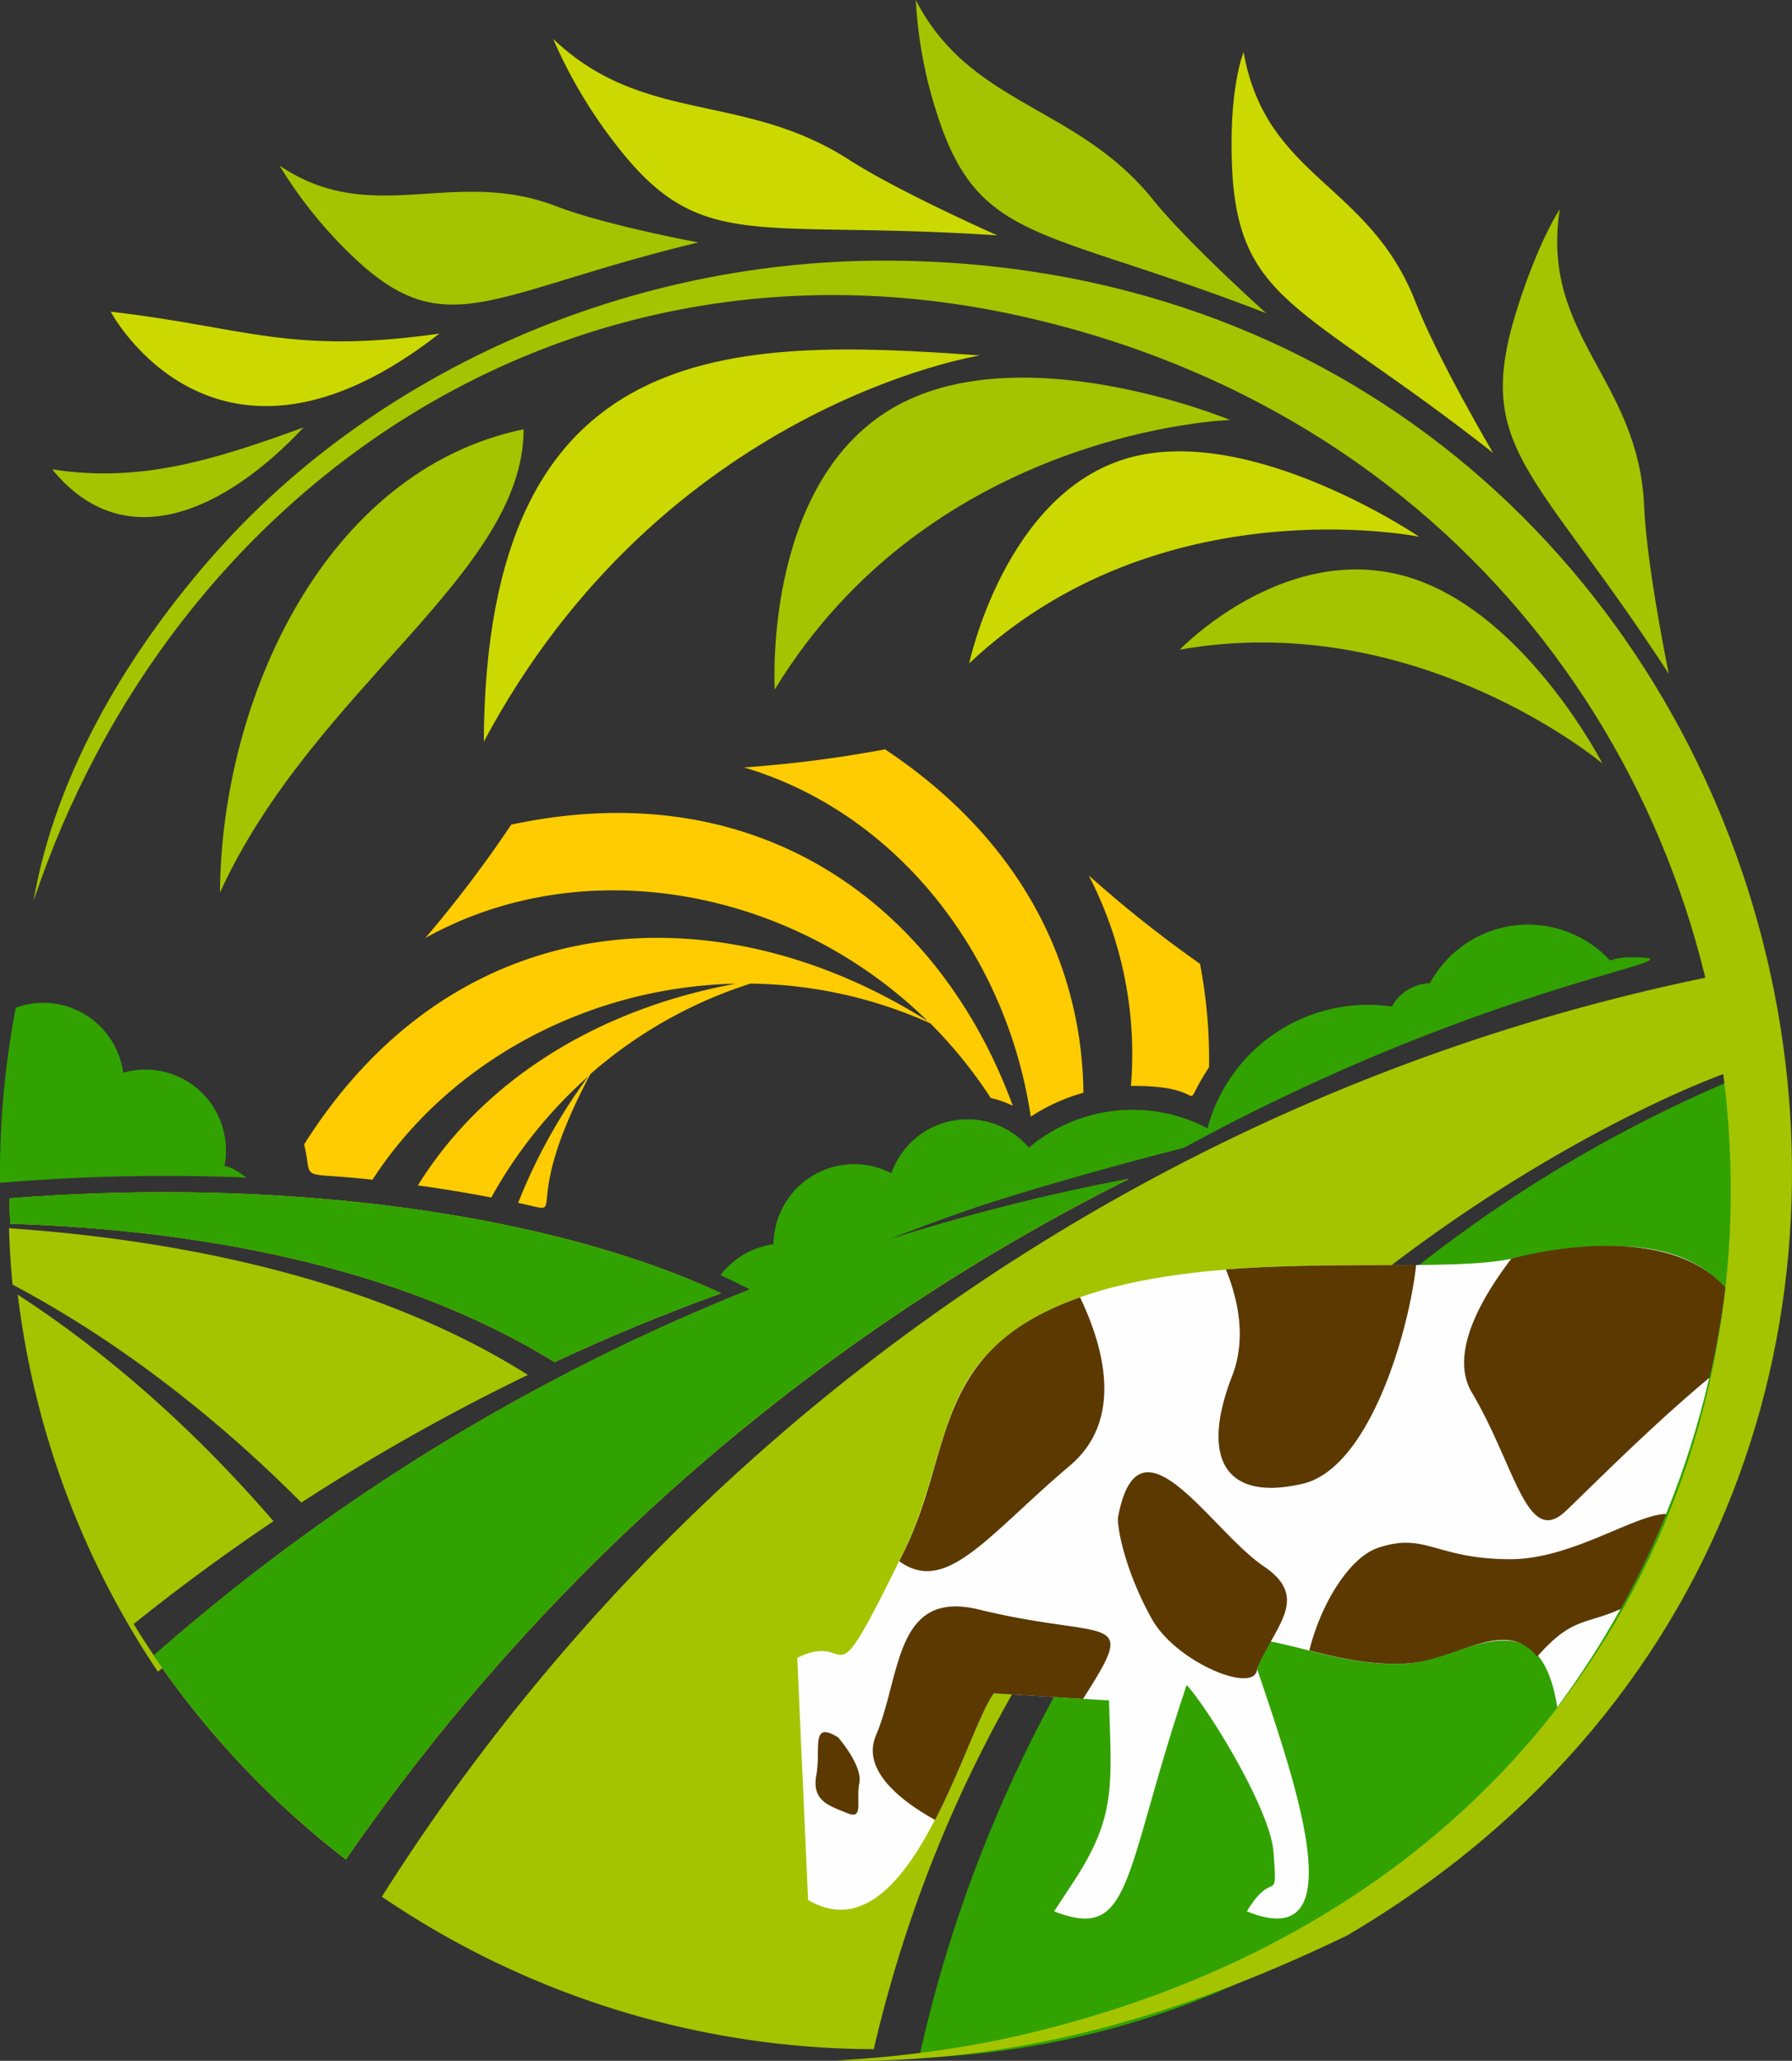
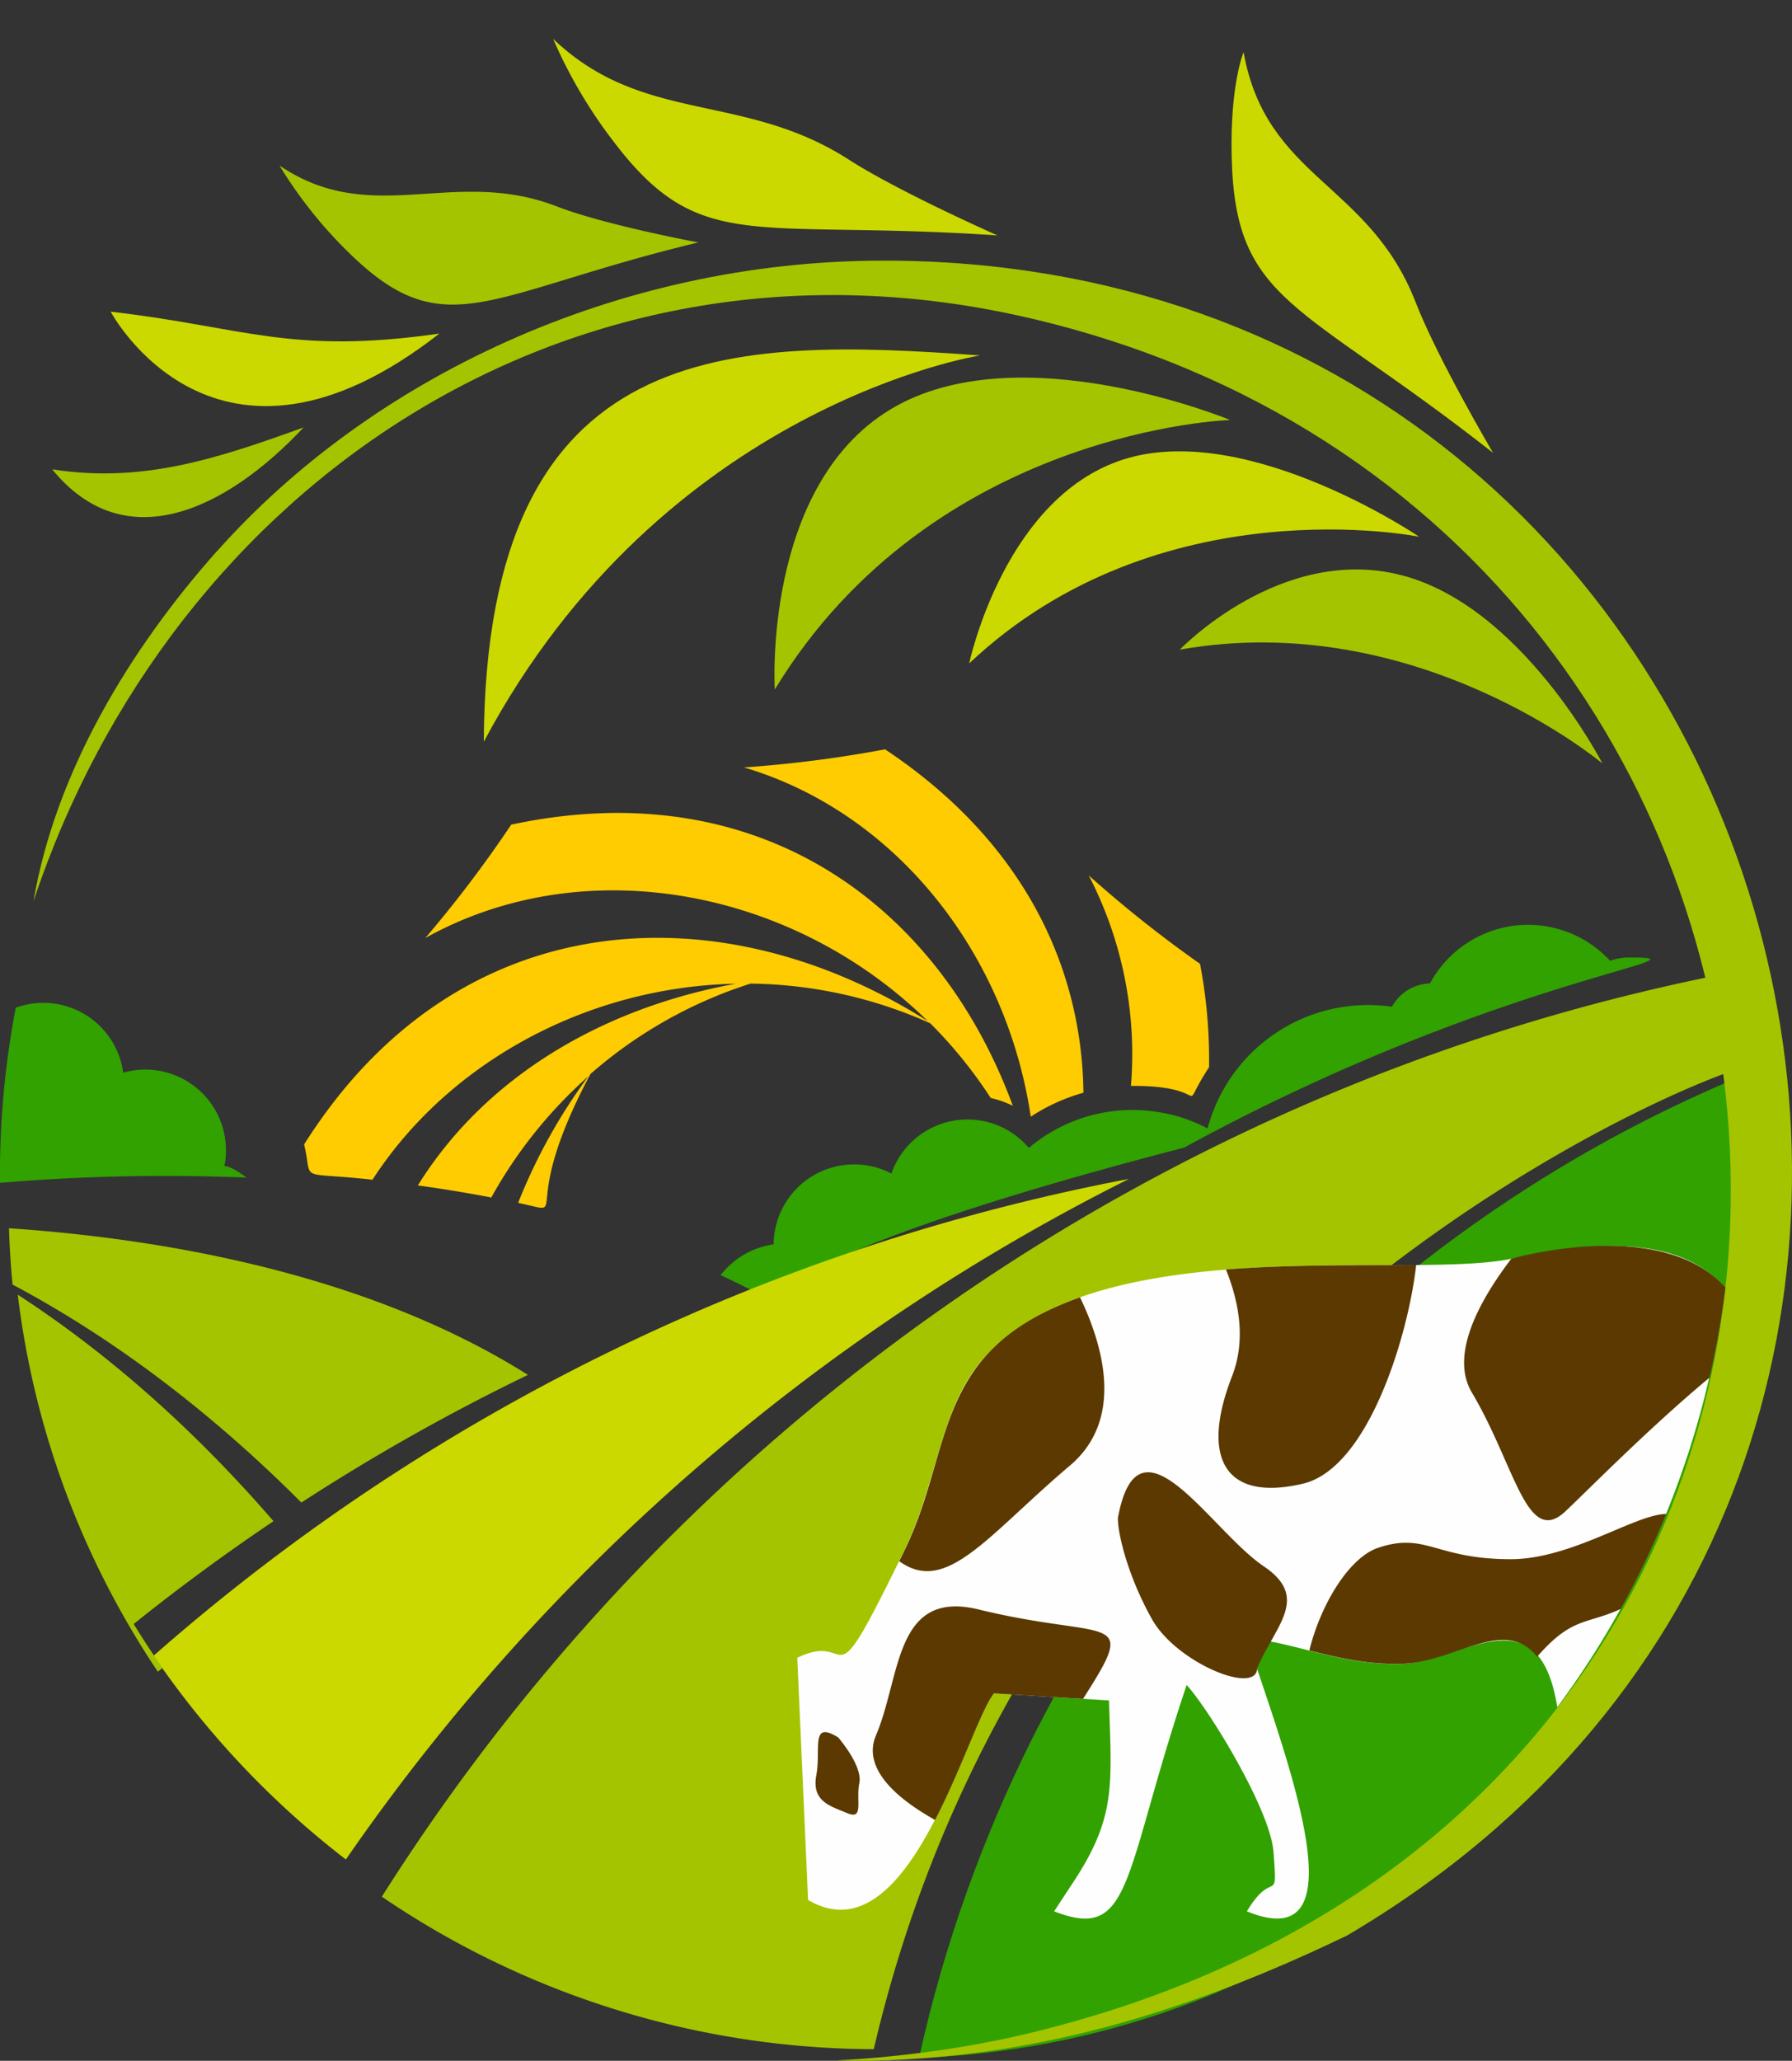
<svg xmlns="http://www.w3.org/2000/svg" id="Farm_logos" data-name="Farm logos" viewBox="0 0 396.56 455.84">
  <rect x="0" y="0" width="396.56" height="455.84" fill="#333333" stroke="none" />
  <defs>
    <style>.cls-1,.cls-5{fill:#cbd900;}.cls-2,.cls-3{fill:#a4c400;}.cls-10,.cls-3,.cls-4,.cls-5,.cls-6,.cls-9{fill-rule:evenodd;}.cls-4{fill:#31a200;}.cls-6{fill:#fff;}.cls-7{fill:#7cca00;}.cls-8{fill:#fecc00;}.cls-9{fill:#fefefe;}.cls-10{fill:#5b3901;}</style>
  </defs>
  <path class="cls-1" d="M513.46,1491.09c-42.93-33.72-57.1-32.95-57.83-65.61-.36-16,2.64-23,2.64-23,5,28,27.77,28.81,38.06,55.28,4.86,12.51,17.13,33.32,17.13,33.32" transform="translate(-183.07 -1390.93)" />
-   <path class="cls-2" d="M463.35,1460.24c-49.58-19.25-63.64-15.28-72.88-44a98.36,98.36,0,0,1-4.74-25.28c12.1,23.45,35.62,23.21,52.43,44.06,7.94,9.85,25.19,25.25,25.19,25.25" transform="translate(-183.07 -1390.93)" />
  <path class="cls-3" d="M562.37,1606.81c-123.51,25-229.35,100.13-294.8,203.66a194.48,194.48,0,0,0,108.86,33.73c41.24-176.85,219.49-227.41,189.78-215.61a195.47,195.47,0,0,0-3.84-21.78" transform="translate(-183.07 -1390.93)" />
  <path class="cls-4" d="M440.82,1637.16a35.28,35.28,0,0,1,9.48,3.38,36.75,36.75,0,0,1,40.79-26.92,10,10,0,0,1,8.43-5.17,24.67,24.67,0,0,1,39.85-5,12.47,12.47,0,0,1,4.24-.73c20.47,0-29.66,4.5-98.5,42.06C329,1674.89,365.32,1683.32,342.54,1673a17.92,17.92,0,0,1,11.73-6.82,17.82,17.82,0,0,1,26.06-15.67,17.83,17.83,0,0,1,30.42-5.67,35.51,35.51,0,0,1,30.07-7.66" transform="translate(-183.07 -1390.93)" />
-   <path class="cls-2" d="M552.38,1540c-29.76-45.77-43.42-49.61-33.57-80.77,4.83-15.25,9.42-22,9.42-22-4.31,28.13,17.49,37.38,18.68,65.75.58,13.41,5.47,37.07,5.47,37.07" transform="translate(-183.07 -1390.93)" />
  <path class="cls-1" d="M403.79,1443c-54.15-3.62-65.68,4.4-84.72-20.48a107.14,107.14,0,0,1-13.6-23c19.9,19,42,11.66,65.41,26.7,11.06,7.12,32.91,16.78,32.91,16.78" transform="translate(-183.07 -1390.93)" />
  <path class="cls-2" d="M337.59,1444.56c-46.52,11.19-55.85,23-76.86,2.71a98.28,98.28,0,0,1-15.81-19.72c20.55,13.88,38.38.2,61.26,9,10.82,4.19,31.41,8,31.41,8" transform="translate(-183.07 -1390.93)" />
-   <path class="cls-3" d="M231.75,1588.35c.26-42.3,22.93-93.28,67.19-102.47,0,32.07-46.49,57.27-67.19,102.47" transform="translate(-183.07 -1390.93)" />
  <path class="cls-3" d="M354.52,1543.45s-2.74-44.82,25.56-61.94,75.2,2.32,75.2,2.32-65.69,2-100.76,59.62" transform="translate(-183.07 -1390.93)" />
  <path class="cls-5" d="M290.13,1555c.46-90.34,55-89.37,109.82-85.45,0,0-70.06,10.91-109.82,85.45" transform="translate(-183.07 -1390.93)" />
  <path class="cls-5" d="M397.56,1537.64s7.91-37.66,35.19-45.4,64.38,17.42,64.38,17.42-57.5-11.69-99.57,28" transform="translate(-183.07 -1390.93)" />
  <path class="cls-3" d="M444.16,1534.62s22.34-23.32,49-16.47,44.52,41.66,44.52,41.66-41-34.45-93.48-25.19" transform="translate(-183.07 -1390.93)" />
  <path class="cls-5" d="M432.91,1651.7a455.69,455.69,0,0,0-215.84,105.46,196.69,196.69,0,0,0,42.54,45.08,461.6,461.6,0,0,1,173.3-150.54" transform="translate(-183.07 -1390.93)" />
  <path class="cls-4" d="M568.37,1629c-88.85,36.81-159.71,116.64-181.93,217.14,114.5-4.55,195.67-107.28,181.93-217.14" transform="translate(-183.07 -1390.93)" />
  <path class="cls-4" d="M237.61,1651.41c-6.66-5.06-4.54.27-4.54-6.08a17.83,17.83,0,0,0-22.74-17.12,17.83,17.83,0,0,0-23.77-14.38,195,195,0,0,0-3.49,38.74,437,437,0,0,1,54.54-1.16" transform="translate(-183.07 -1390.93)" />
  <path class="cls-6" d="M248.39,1486.7c-17.44,6.49-34.13,11.24-52.51,8.77,0,0,20.17,25.61,52.51-8.77" transform="translate(-183.07 -1390.93)" />
  <path class="cls-7" d="M216.36,1496c9.31-.94,24.57-6.13,30.11-8.09-27.18,27.62-45.21,12.42-49.3,8.18a102,102,0,0,0,19.19-.09" transform="translate(-183.07 -1390.93)" />
  <path class="cls-2" d="M194.62,1494.74c16.1,19.77,38.51,9,55.64-9.27C231.15,1492.4,214.45,1497.88,194.62,1494.74Z" transform="translate(-183.07 -1390.93)" />
  <path class="cls-1" d="M280.3,1464.72c-33.08,4.72-43.1-1.43-72.74-4.85,0,0,23.12,43.58,72.74,4.85" transform="translate(-183.07 -1390.93)" />
  <path class="cls-3" d="M219,1759.89l-1,.81a190.9,190.9,0,0,1-31-83.39c21.1,13.7,40.08,31,56.59,50.1q-15.94,10.72-30.94,22.74,3.06,5,6.41,9.74" transform="translate(-183.07 -1390.93)" />
  <path class="cls-3" d="M185.06,1662.61c26.41,1.82,75.74,7.83,114.84,32.44a458.8,458.8,0,0,0-50.14,28.24c-20.15-20.19-41.79-36.48-63.91-48.21q-.6-6.18-.79-12.47" transform="translate(-183.07 -1390.93)" />
-   <path class="cls-5" d="M185.17,1656c62.36-4.94,121,3.9,157.48,21q-18.81,6.81-36.86,15.23c-35-21.64-80-29.34-120.46-30.61C185.19,1658.58,185.2,1657.86,185.17,1656Z" transform="translate(-183.07 -1390.93)" />
  <path class="cls-3" d="M231.11,1512.81c-19.22,21.57-35.74,48.81-40.63,77.47,30.74-92.22,119.5-152.46,220.37-129,197.67,45.9,216.17,327.55-.22,379.43-29.22,7-53.62,5.72-36.8,6.09,32.29-.45,65.75-7.69,107.31-27.73,175.44-103.15,101.27-370.49-102.49-370.49-59.44,0-113.67,26.22-147.54,64.26" transform="translate(-183.07 -1390.93)" />
-   <path class="cls-4" d="M185.17,1656c62.36-4.94,121,3.9,157.48,21q-18.81,6.81-36.86,15.23c-35-21.64-80-29.34-120.46-30.61C185.19,1658.63,185.2,1657.91,185.17,1656Zm265.13-15.49a36.75,36.75,0,0,1,40.79-26.92,10,10,0,0,1,8.43-5.17,24.68,24.68,0,0,1,39.85-5,12.71,12.71,0,0,1,4.24-.72c20.55,0-29.63,4.48-98.5,42.06-20.38,5.28-38.25,9.71-65.37,20.34a452.54,452.54,0,0,1,53.17-13.44,461.68,461.68,0,0,0-173.3,150.54,196.48,196.48,0,0,1-42.54-45.08,457.59,457.59,0,0,1,132-81c-2.17-1.12-4.32-2.17-6.51-3.16a17.87,17.87,0,0,1,11.73-6.81,17.82,17.82,0,0,1,26.06-15.68,17.83,17.83,0,0,1,30.42-5.67A35.59,35.59,0,0,1,450.3,1640.54Z" transform="translate(-183.07 -1390.93)" />
  <path class="cls-8" d="M422.83,1632.59c-.36-28.33-13.73-55.86-43.91-75.91a271,271,0,0,1-31.2,4c33.94,10.09,58.13,41.43,63.45,77.26a41.31,41.31,0,0,1,11.66-5.3" transform="translate(-183.07 -1390.93)" />
  <path class="cls-8" d="M450.63,1626.93a112.81,112.81,0,0,0-2-22.8A269.13,269.13,0,0,1,424,1584.57a85.89,85.89,0,0,1,9.34,46.56c19.2-.16,9.82,7.24,17.33-4.2" transform="translate(-183.07 -1390.93)" />
  <path class="cls-8" d="M291.8,1655.8A101.71,101.71,0,0,1,313.27,1629a123.93,123.93,0,0,0-15.54,28c12.48,2.63-.7,2.88,16-28.5a99.68,99.68,0,0,1,35.43-20,99.69,99.69,0,0,1,39.77,8.78,100.67,100.67,0,0,1,13.38,16.52,23.08,23.08,0,0,1,4.89,1.72c-16.16-44-55.8-74-111-62.18a271.78,271.78,0,0,1-19,25.07c35.22-19.6,81.31-10.93,111.17,18.38-45.87-29-104.06-26.48-138,27.28,2.08,8.58-2,5.91,15.13,7.81,16.83-26,47.58-42.69,80.42-43.36-29.73,5.4-55.58,20.78-70.38,44.62,5.44.75,10.85,1.64,16.19,2.66" transform="translate(-183.07 -1390.93)" />
  <path class="cls-9" d="M359.5,1757.62l2.39,53.57c22.26,13.14,34.85-37.52,41-45.71l25.6,1.58c.55,19,1.71,25.92-8.44,41l-3.71,5.65c17.44,6.8,15.09-7.72,29.33-50.07,4.86,5.3,18.5,27.51,19.22,36.94.94,12.38,0,3.31-5.89,13.13,26.86,11,7.2-37.76,0-60.51,11.65,1.29,21.13,6.19,34.45,5.76,12.75-.41,30.11-16.19,34.24,9.58a196.38,196.38,0,0,0,37.15-92.79c-9.84-11.07-27-10.68-47.31-6.39-24.08,5.08-101.43-8.38-121.34,28.58-5.36,10-7.05,23.7-13,35.95-17.64,36.15-10.47,17.26-23.73,23.76" transform="translate(-183.07 -1390.93)" />
  <path class="cls-10" d="M422.09,1677.89c-33,11.69-27.78,33.29-38.86,56l-1.16,2.37c10.44,7.6,19.58-5.76,37.76-21.14,11.94-10.1,7.56-26.13,2.26-37.2m74.37-7.18c-12.35.11-27.35-.15-42.1,1,2.83,7,4.52,15.49,1.35,23.62-7.07,18.2-1.51,27.8,15.67,23.76C486.06,1715.68,494.83,1685.7,496.46,1670.71Zm68.45,5c-14.2-16-47.51-6.35-47.4-6.38-7.35,9.65-13.57,21.41-8.73,29.58,9.61,16.17,12.14,34.36,20.73,26.27,4.92-4.63,18.82-18.74,31.88-29.56A197.13,197.13,0,0,0,564.91,1675.72ZM472.82,1756c6.38,1.61,12.88,3.19,20.7,2.94,11.61-.38,22.53-10.56,29.71-1.55,7.75-8.88,10.81-7.05,18.51-10.57a196.64,196.64,0,0,0,10.07-21c-6.79,0-20.92,10-34.44,10-16.67,0-18.7-6.07-29.31-2.53C481.73,1735.39,475.39,1745.61,472.82,1756Zm-104.25,19.26s5.45,6.24,4.66,10.1,1.08,8.22-2.68,6.63-7.92-2.57-6.83-8.41S362.33,1771.4,368.57,1775.25Zm92.7-15.35c4.08-9.48,11.74-15.58,1.46-22.52-11.85-8-27.74-35.43-32.28-10.67,0,4,2.55,13.54,7.59,22.44C443.52,1758.81,461.27,1766,461.27,1759.9ZM390,1793.5c5.9-11.42,10.12-24.25,13-28l19.74,1.21c12.55-19.59,5.94-12.71-23.05-19.76-18.7-4.56-17.19,14.66-22.75,27.79C373.64,1782.37,382.21,1789.16,390,1793.5Z" transform="translate(-183.07 -1390.93)" />
</svg>